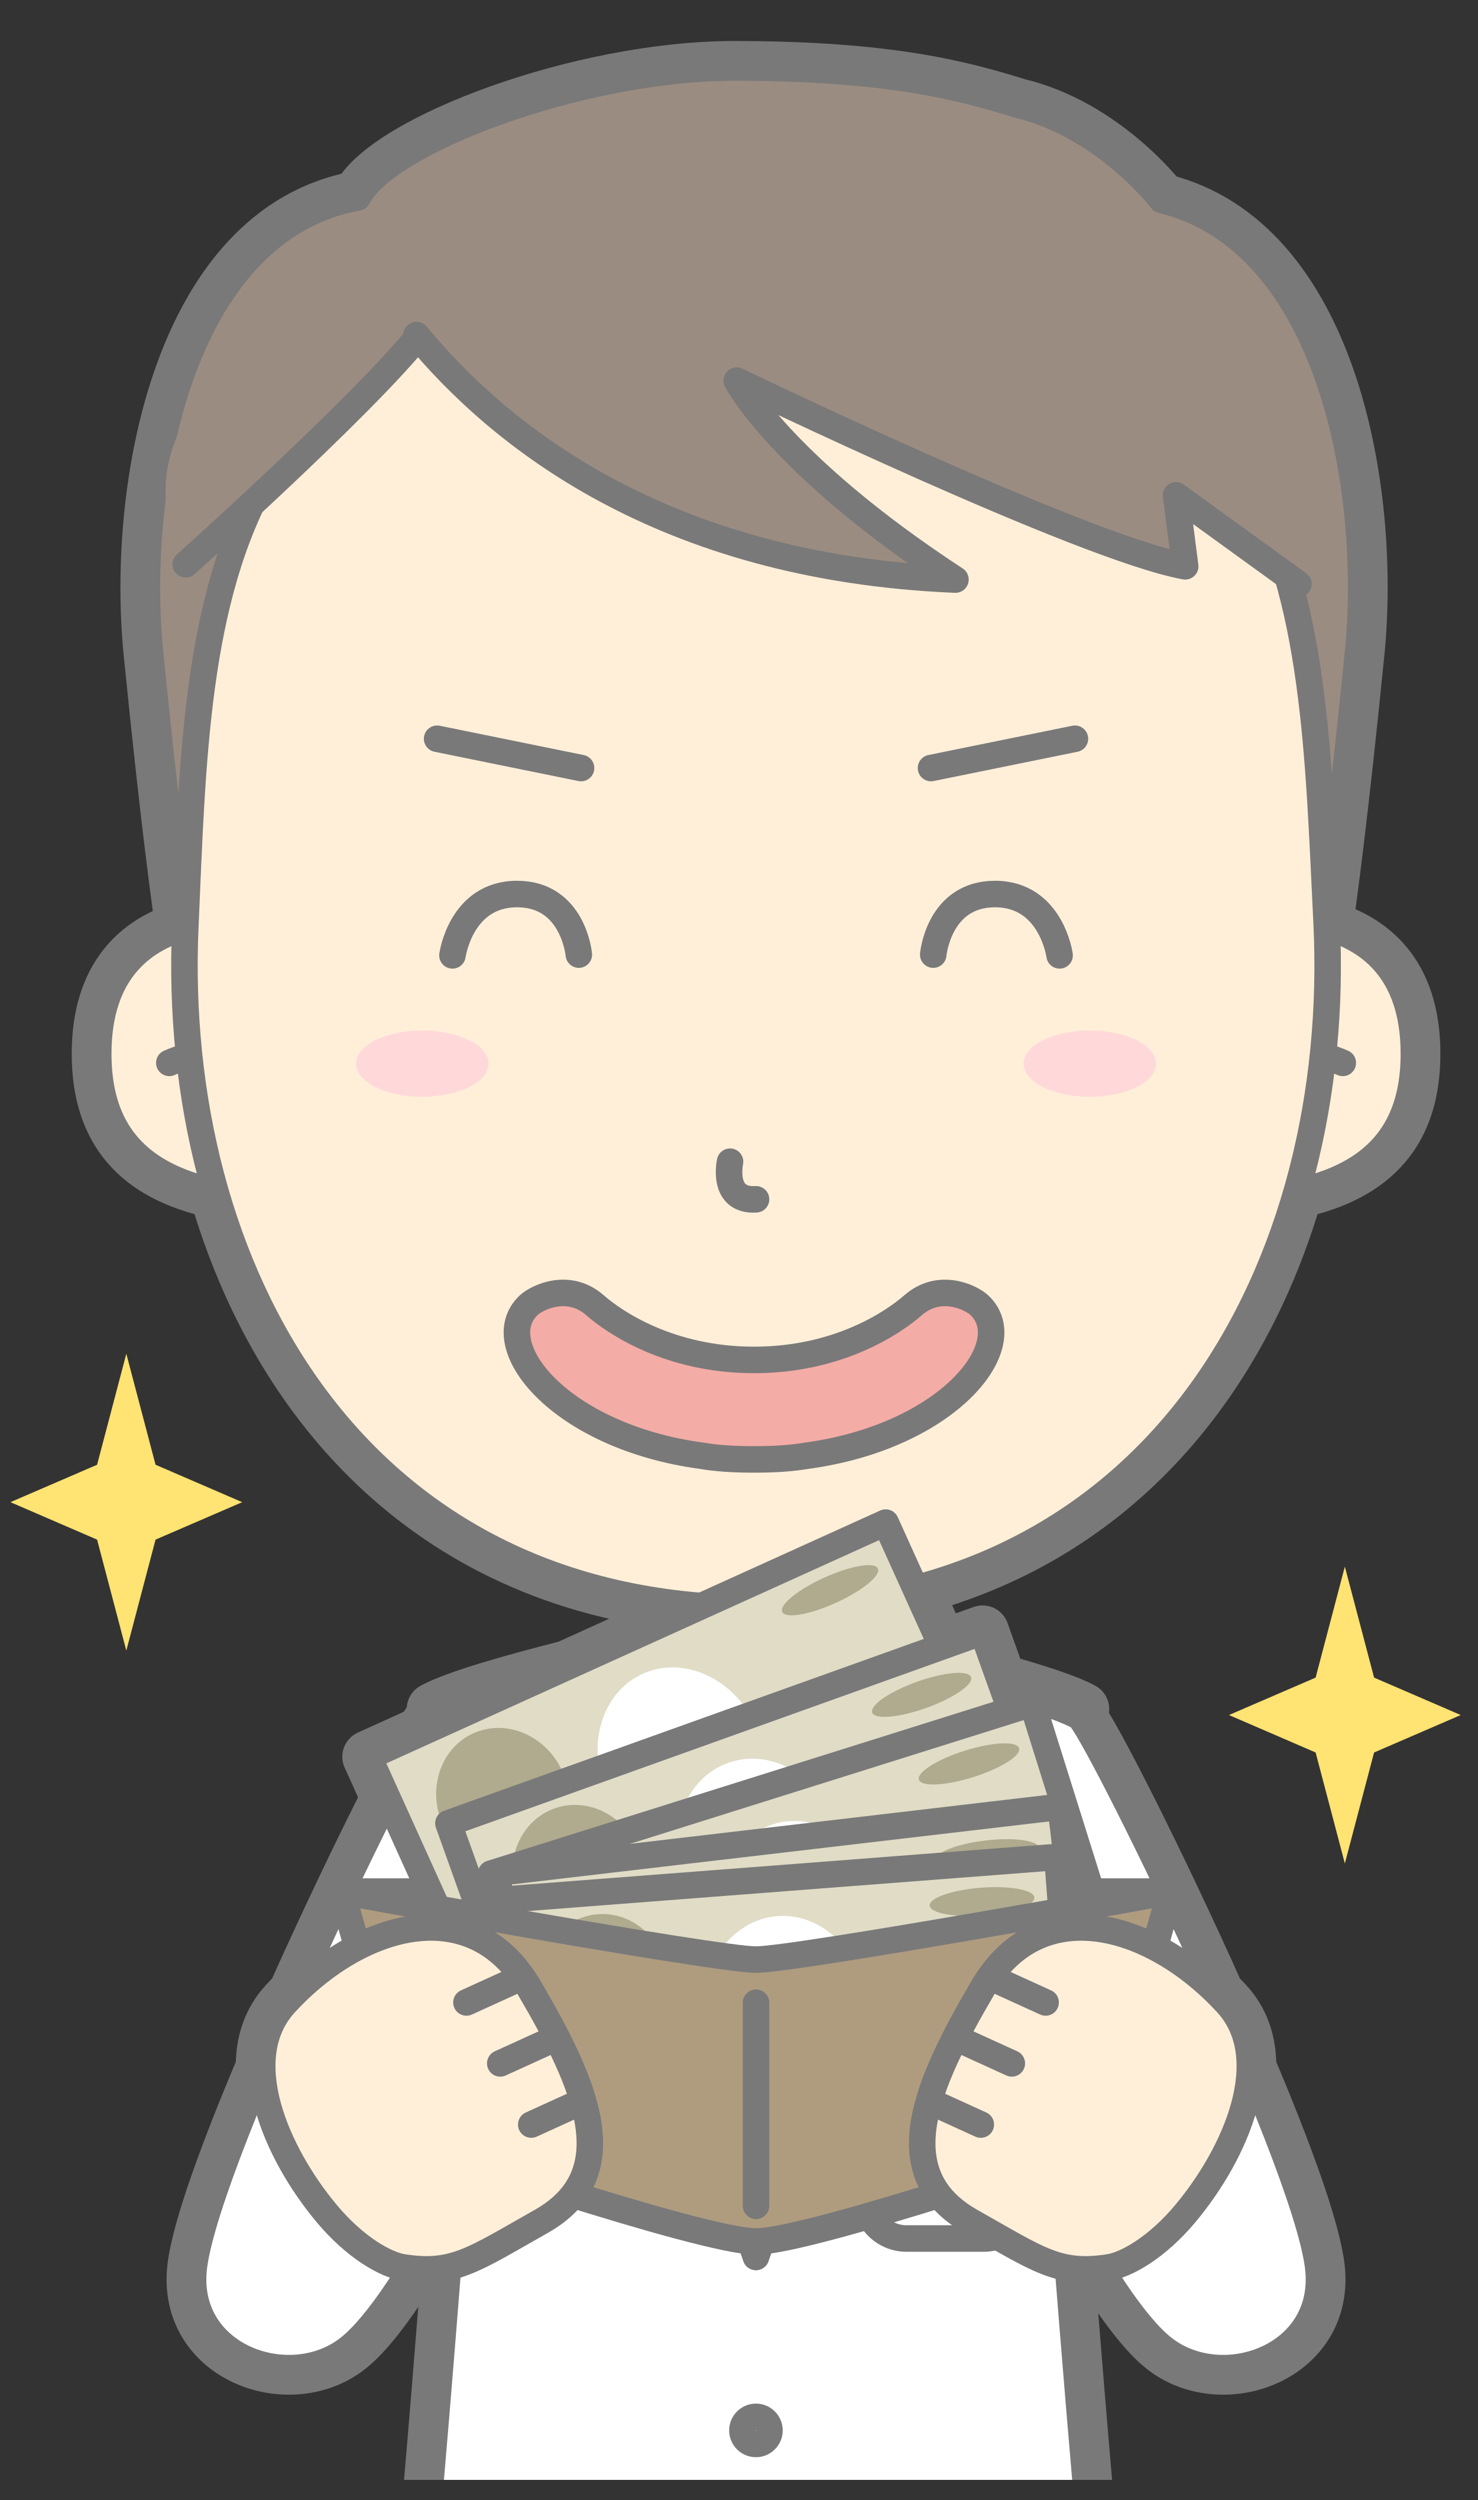
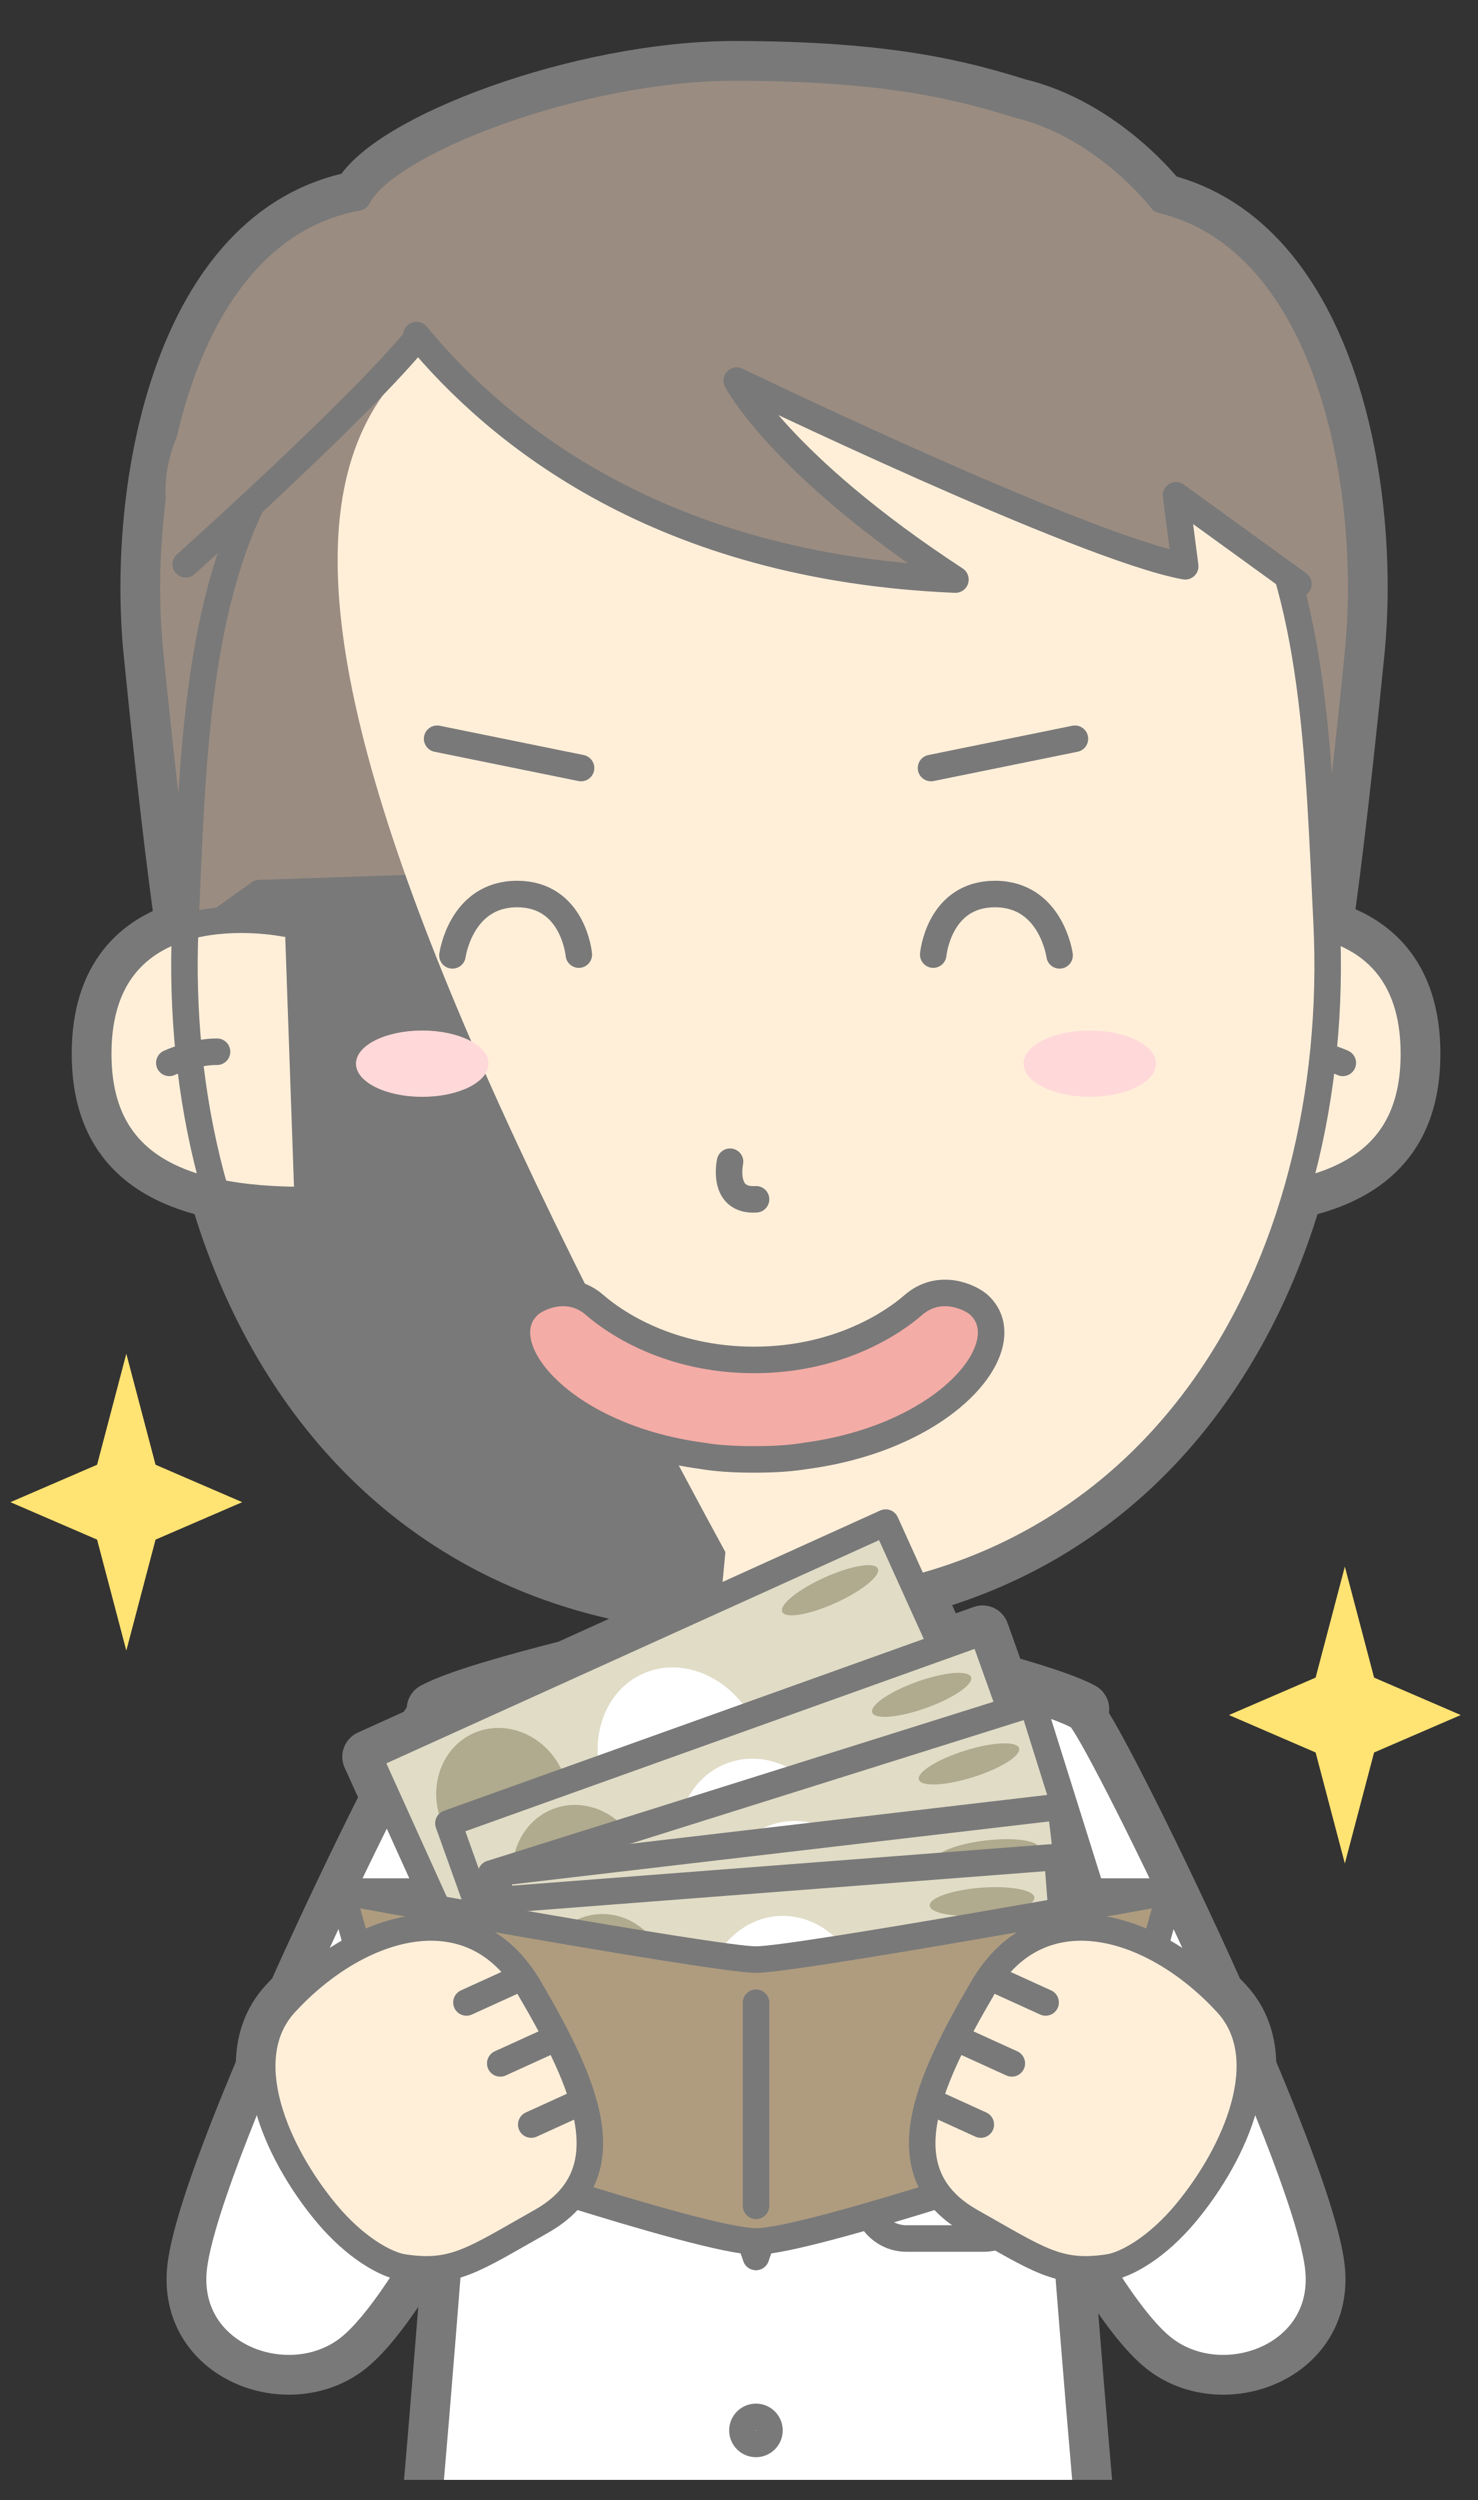
<svg xmlns="http://www.w3.org/2000/svg" version="1.1" x="0" y="0" width="223" height="377" viewBox="0, 0, 223, 377">
  <rect x="0" y="0" width="223" height="377" fill="#333333" stroke="none" />
  <defs>
    <clipPath id="Clip_1">
      <path d="M220.398,1.862 L220.398,373.927 L1.572,373.927 L1.572,1.862 L220.398,1.862 z" />
    </clipPath>
  </defs>
  <g id="Layer_1">
    <g clip-path="url(#Clip_1)">
      <path d="M195.617,179.732 C207.503,177.174 213.326,170.486 213.326,158.889 C213.326,146.729 206.897,141.715 200.185,139.786 C200.177,139.622 200.171,139.458 200.165,139.295 C200.685,135.753 202.39,123.451 204.896,98.385 C207.34,73.927 200.793,36.348 175.268,30.156 C175.268,30.156 166.741,18.96 153.614,15.813 C145.042,13.149 134.076,10.184 110.781,10.184 C87.486,10.184 58.157,21.387 53.98,29.77 C27.154,34.655 20.141,73.385 22.641,98.385 C25.333,125.32 27.101,137.517 27.468,139.943 C20.939,141.976 14.822,147.029 14.822,158.889 C14.822,170.485 20.642,177.173 32.525,179.731 C41.99,212.488 65.935,238.968 105.837,242.165 L85.585,251.334 C77.553,253.367 68.798,255.835 65.368,257.697 L65.611,258.693 C65.533,258.734 65.442,258.775 65.368,258.815 C65.128,258.945 64.55,259.8 63.712,261.237 L55.647,264.888 L58.456,271.094 C54.456,278.971 49.285,289.732 44.402,300.636 C43.946,301.089 43.495,301.552 43.056,302.029 C40.543,304.749 39.536,308.11 39.574,311.714 C34.255,324.292 30.025,335.781 29.263,341.712 C27.517,355.305 43.657,361.13 52.64,354.053 C55.373,351.9 58.697,347.525 62.091,342.049 C64.173,342.275 65.913,342.199 67.605,341.834 C66.626,354.12 65.632,366.437 64.835,375.555 C64.199,382.828 62.29,408.536 60.064,439.072 C55.845,496.906 56.158,572.055 56.158,572.055 L58.21,572.055 L54.646,660.077 L57.867,665.338 L54.015,676.055 L62.983,676.104 C60.491,676.988 58.236,678.179 56.518,679.791 C49.877,686.028 53.972,688.027 53.972,688.027 L85.819,688.027 L85.819,676.228 L87.802,676.239 L100.306,572.055 L112.042,572.055 L114.349,533.723 L116.656,572.055 L128.089,572.055 L140.593,676.239 L142.576,676.228 L142.576,688.027 L174.424,688.027 C174.424,688.027 178.519,686.028 171.878,679.791 C170.161,678.179 167.906,676.988 165.413,676.104 L174.38,676.055 L170.529,665.338 L173.749,660.077 L170.185,572.055 L172.54,572.055 C172.54,572.055 172.812,496.147 168.57,437.851 C166.335,407.141 164.423,381.319 163.788,374.056 C163.019,365.243 162.072,353.611 161.136,341.96 C162.641,342.22 164.212,342.248 166.048,342.049 C169.443,347.525 172.767,351.9 175.499,354.053 C184.483,361.13 200.622,355.305 198.876,341.712 C198.115,335.781 193.884,324.292 188.567,311.714 C188.603,308.111 187.597,304.749 185.084,302.029 C184.644,301.552 184.194,301.089 183.737,300.636 C174.757,280.583 164.808,261.03 162.954,258.984 L163.355,257.697 C161.023,256.431 156.224,254.885 150.868,253.385 L148.251,246.072 L142.092,248.277 L138.116,239.492 C168.618,231.425 187.475,207.905 195.617,179.732" fill="#797979" />
      <path d="M195.617,179.732 C207.503,177.174 213.326,170.486 213.326,158.889 C213.326,146.729 206.897,141.715 200.185,139.786 C200.177,139.622 200.171,139.458 200.165,139.295 C200.685,135.753 202.39,123.451 204.896,98.385 C207.34,73.927 200.793,36.348 175.268,30.156 C175.268,30.156 166.741,18.96 153.614,15.813 C145.042,13.149 134.076,10.184 110.781,10.184 C87.486,10.184 58.157,21.387 53.98,29.77 C27.154,34.655 20.141,73.385 22.641,98.385 C25.333,125.32 27.101,137.517 27.468,139.943 C20.939,141.976 14.822,147.029 14.822,158.889 C14.822,170.485 20.642,177.173 32.525,179.731 C41.99,212.488 65.935,238.968 105.837,242.165 L85.585,251.334 C77.553,253.367 68.798,255.835 65.368,257.697 L65.611,258.693 C65.533,258.734 65.442,258.775 65.368,258.815 C65.128,258.945 64.55,259.8 63.712,261.237 L55.647,264.888 L58.456,271.094 C54.456,278.971 49.285,289.732 44.402,300.636 C43.946,301.089 43.495,301.552 43.056,302.029 C40.543,304.749 39.536,308.11 39.574,311.714 C34.255,324.292 30.025,335.781 29.263,341.712 C27.517,355.305 43.657,361.13 52.64,354.053 C55.373,351.9 58.697,347.525 62.091,342.049 C64.173,342.275 65.913,342.199 67.605,341.834 C66.626,354.12 65.632,366.437 64.835,375.555 C64.199,382.828 62.29,408.536 60.064,439.072 C55.845,496.906 56.158,572.055 56.158,572.055 L58.21,572.055 L54.646,660.077 L57.867,665.338 L54.015,676.055 L62.983,676.104 C60.491,676.988 58.236,678.179 56.518,679.791 C49.877,686.028 53.972,688.027 53.972,688.027 L85.819,688.027 L85.819,676.228 L87.802,676.239 L100.306,572.055 L112.042,572.055 L114.349,533.723 L116.656,572.055 L128.089,572.055 L140.593,676.239 L142.576,676.228 L142.576,688.027 L174.424,688.027 C174.424,688.027 178.519,686.028 171.878,679.791 C170.161,678.179 167.906,676.988 165.413,676.104 L174.38,676.055 L170.529,665.338 L173.749,660.077 L170.185,572.055 L172.54,572.055 C172.54,572.055 172.812,496.147 168.57,437.851 C166.335,407.141 164.423,381.319 163.788,374.056 C163.019,365.243 162.072,353.611 161.136,341.96 C162.641,342.22 164.212,342.248 166.048,342.049 C169.443,347.525 172.767,351.9 175.499,354.053 C184.483,361.13 200.622,355.305 198.876,341.712 C198.115,335.781 193.884,324.292 188.567,311.714 C188.603,308.111 187.597,304.749 185.084,302.029 C184.644,301.552 184.194,301.089 183.737,300.636 C174.757,280.583 164.808,261.03 162.954,258.984 L163.355,257.697 C161.023,256.431 156.224,254.885 150.868,253.385 L148.251,246.072 L142.092,248.277 L138.116,239.492 C168.618,231.425 187.475,207.905 195.617,179.732 z" fill-opacity="0" stroke="#797979" stroke-width="8" stroke-linecap="round" stroke-linejoin="round" />
      <path d="M170.529,665.338 L173.749,660.077 L164.491,431.459 L164.169,401.302 L64.226,401.302 L63.905,431.459 L54.646,660.077 L57.867,665.338 L54.015,676.055 L87.802,676.239 L112.792,468.022 L114.198,466.466 L115.603,468.022 L140.593,676.239 L174.38,676.055 z" fill="#A2A2A2" />
      <path d="M170.529,665.338 L173.749,660.077 L164.491,431.459 L164.169,401.302 L64.226,401.302 L63.905,431.459 L54.646,660.077 L57.867,665.338 L54.015,676.055 L87.802,676.239 L112.792,468.022 L114.198,466.466 L115.603,468.022 L140.593,676.239 L174.38,676.055 L170.529,665.338 z" fill-opacity="0" stroke="#797979" stroke-width="4" stroke-linecap="round" stroke-linejoin="round" />
      <path d="M175.268,30.156 C175.268,30.156 166.741,18.96 153.614,15.813 C145.042,13.149 134.076,10.184 110.781,10.184 C87.486,10.184 58.157,21.387 53.98,29.77 C27.154,34.655 20.141,73.385 22.641,98.385 C25.679,128.771 27.54,140.412 27.54,140.412 L27.595,142.909 L39.128,134.668 L113.769,132.136 L188.409,134.668 L199.942,142.909 L199.996,140.412 C199.996,140.412 201.858,128.771 204.896,98.385 C207.34,73.927 200.793,36.348 175.268,30.156" fill="#9B8C81" />
      <path d="M175.268,30.156 C175.268,30.156 166.741,18.96 153.614,15.813 C145.042,13.149 134.076,10.184 110.781,10.184 C87.486,10.184 58.157,21.387 53.98,29.77 C27.154,34.655 20.141,73.385 22.641,98.385 C25.679,128.771 27.54,140.412 27.54,140.412 L27.595,142.909 L39.128,134.668 L113.769,132.136 L188.409,134.668 L199.942,142.909 L199.996,140.412 C199.996,140.412 201.858,128.771 204.896,98.385 C207.34,73.927 200.793,36.348 175.268,30.156 z" fill-opacity="0" stroke="#797979" stroke-width="4" stroke-linecap="round" stroke-linejoin="round" />
      <path d="M163.355,257.697 C156.361,253.903 127.232,247.579 127.232,247.579 L101.492,247.579 C101.492,247.579 72.362,253.903 65.368,257.697 L75.47,299.305 L150.416,299.305 z" fill="#FFFFFF" />
      <path d="M163.355,257.697 C156.361,253.903 127.232,247.579 127.232,247.579 L101.492,247.579 C101.492,247.579 72.362,253.903 65.368,257.697 L75.47,299.305 L150.416,299.305 L163.355,257.697 z" fill-opacity="0" stroke="#797979" stroke-width="4" stroke-linecap="round" stroke-linejoin="round" />
      <path d="M126.941,247.579 L121.982,247.579 L120.559,232.547 L114.07,228.327 L107.579,232.547 L106.157,247.579 L101.199,247.579 C97.349,255.08 108.96,262.575 108.96,262.575 L114.07,269.93 L119.179,262.575 C119.179,262.575 130.79,255.08 126.941,247.579" fill="#FFEFD9" />
      <path d="M126.941,247.579 L121.982,247.579 L120.559,232.547 L114.07,228.327 L107.579,232.547 L106.157,247.579 L101.199,247.579 C97.349,255.08 108.96,262.575 108.96,262.575 L114.07,269.93 L119.179,262.575 C119.179,262.575 130.79,255.08 126.941,247.579 z" fill-opacity="0" stroke="#797979" stroke-width="4" stroke-linecap="round" stroke-linejoin="round" />
      <path d="M101.491,248.698 C101.491,248.698 72.361,255.021 65.368,258.815 C63.117,260.035 31.483,324.436 29.263,341.712 C27.517,355.305 43.657,361.13 52.64,354.053 C61.334,347.203 76.004,317.893 79.902,302.073" fill="#FFFFFF" />
      <path d="M101.491,248.698 C101.491,248.698 72.361,255.021 65.368,258.815 C63.117,260.035 31.483,324.436 29.263,341.712 C27.517,355.305 43.657,361.13 52.64,354.053 C61.334,347.203 76.004,317.893 79.902,302.073" fill-opacity="0" stroke="#797979" stroke-width="4" stroke-linecap="round" stroke-linejoin="round" />
      <path d="M126.649,248.698 C126.649,248.698 155.779,255.021 162.771,258.815 C165.023,260.035 196.657,324.436 198.876,341.712 C200.622,355.305 184.483,361.13 175.499,354.053 C166.806,347.203 152.135,317.893 148.238,302.073" fill="#FFFFFF" />
      <path d="M126.649,248.698 C126.649,248.698 155.779,255.021 162.771,258.815 C165.023,260.035 196.657,324.436 198.876,341.712 C200.622,355.305 184.483,361.13 175.499,354.053 C166.806,347.203 152.135,317.893 148.238,302.073" fill-opacity="0" stroke="#797979" stroke-width="4" stroke-linecap="round" stroke-linejoin="round" />
      <path d="M71.501,294.305 C71.105,296.054 67.138,349.183 64.835,375.555 C64.199,382.828 62.29,408.536 60.064,439.072 C55.845,496.906 56.158,572.055 56.158,572.055 L112.042,572.055 L114.349,533.723 L116.656,572.055 L172.54,572.055 C172.54,572.055 172.812,496.147 168.57,437.851 C166.335,407.141 164.423,381.319 163.788,374.056 C161.484,347.684 157.593,296.054 157.197,294.305" fill="#FFFFFF" />
      <path d="M71.501,294.305 C71.105,296.054 67.138,349.183 64.835,375.555 C64.199,382.828 62.29,408.536 60.064,439.072 C55.845,496.906 56.158,572.055 56.158,572.055 L112.042,572.055 L114.349,533.723 L116.656,572.055 L172.54,572.055 C172.54,572.055 172.812,496.147 168.57,437.851 C166.335,407.141 164.423,381.319 163.788,374.056 C161.484,347.684 157.593,296.054 157.197,294.305" fill-opacity="0" stroke="#797979" stroke-width="4" stroke-linecap="round" stroke-linejoin="round" />
      <path d="M114.056,321.531 L133.529,256.322 L113.931,258.175 L94.585,256.322 z" fill="#FFFFFF" />
      <path d="M114.056,321.531 L133.529,256.322 L113.931,258.175 L94.585,256.322 L114.056,321.531 z" fill-opacity="0" stroke="#797979" stroke-width="4" stroke-linecap="round" stroke-linejoin="round" />
      <path d="M122.265,245.594 C122.265,245.594 120.343,253.741 114.056,259.197 C114.056,259.197 119.82,256.542 121.915,258.45 C124.011,260.359 132.396,265.607 132.396,265.607 L128.202,248.901 z" fill="#FFFFFF" />
      <path d="M122.265,245.594 C122.265,245.594 120.343,253.741 114.056,259.197 C114.056,259.197 119.82,256.542 121.915,258.45 C124.011,260.359 132.396,265.607 132.396,265.607 L128.202,248.901 L122.265,245.594 z" fill-opacity="0" stroke="#797979" stroke-width="4" stroke-linecap="round" stroke-linejoin="round" />
      <path d="M105.847,245.594 C105.847,245.594 107.769,253.741 114.056,259.197 C114.056,259.197 108.292,256.542 106.197,258.45 C104.101,260.359 95.718,265.607 95.718,265.607 L99.909,248.901 z" fill="#FFFFFF" />
      <path d="M105.847,245.594 C105.847,245.594 107.769,253.741 114.056,259.197 C114.056,259.197 108.292,256.542 106.197,258.45 C104.101,260.359 95.718,265.607 95.718,265.607 L99.909,248.901 L105.847,245.594 z" fill-opacity="0" stroke="#797979" stroke-width="4" stroke-linecap="round" stroke-linejoin="round" />
      <path d="M119.074,268.298 L114.056,267.939 L109.038,268.298 L105.695,301.728 L114.056,325.409 L122.417,301.728 z" fill="#84ADDE" />
      <path d="M119.074,268.298 L114.056,267.939 L109.038,268.298 L105.695,301.728 L114.056,325.409 L122.417,301.728 L119.074,268.298 z" fill-opacity="0" stroke="#797979" stroke-width="4" stroke-linecap="round" stroke-linejoin="round" />
      <path d="M108.441,258.166 L109.081,267.666 C109.081,267.666 111.675,269.541 114.056,269.541 C116.437,269.541 119.031,267.666 119.031,267.666 L119.669,258.166 z" fill="#84ADDE" />
      <path d="M108.441,258.166 L109.081,267.666 C109.081,267.666 111.675,269.541 114.056,269.541 C116.437,269.541 119.031,267.666 119.031,267.666 L119.669,258.166 L108.441,258.166 z" fill-opacity="0" stroke="#797979" stroke-width="4" stroke-linecap="round" stroke-linejoin="round" />
      <path d="M116.097,366.466 C116.097,367.595 115.183,368.507 114.056,368.507 C112.929,368.507 112.015,367.595 112.015,366.466 C112.015,365.339 112.929,364.425 114.056,364.425 C115.183,364.425 116.097,365.339 116.097,366.466" fill="#FFFFFF" />
      <path d="M116.097,366.466 C116.097,367.595 115.183,368.507 114.056,368.507 C112.929,368.507 112.015,367.595 112.015,366.466 C112.015,365.339 112.929,364.425 114.056,364.425 C115.183,364.425 116.097,365.339 116.097,366.466 z" fill-opacity="0" stroke="#797979" stroke-width="4" stroke-linecap="round" stroke-linejoin="round" />
      <path d="M116.097,412.658 C116.097,413.785 115.183,414.699 114.056,414.699 C112.929,414.699 112.015,413.785 112.015,412.658 C112.015,411.53 112.929,410.616 114.056,410.616 C115.183,410.616 116.097,411.53 116.097,412.658" fill="#FFFFFF" />
      <path d="M116.097,412.658 C116.097,413.785 115.183,414.699 114.056,414.699 C112.929,414.699 112.015,413.785 112.015,412.658 C112.015,411.53 112.929,410.616 114.056,410.616 C115.183,410.616 116.097,411.53 116.097,412.658 z" fill-opacity="0" stroke="#797979" stroke-width="4" stroke-linecap="round" stroke-linejoin="round" />
      <path d="M99.708,248.901 L88.722,259.926 L96.722,265.926 L88.39,269.926 L114.056,340.303 z" fill="#FFFFFF" />
      <path d="M99.708,248.901 L88.722,259.926 L96.722,265.926 L88.39,269.926 L114.056,340.303 L99.708,248.901 z" fill-opacity="0" stroke="#797979" stroke-width="4" stroke-linecap="round" stroke-linejoin="round" />
      <path d="M128.406,248.901 L139.39,259.926 L131.39,265.926 L139.724,269.926 L114.056,340.303 z" fill="#FFFFFF" />
      <path d="M128.406,248.901 L139.39,259.926 L131.39,265.926 L139.724,269.926 L114.056,340.303 L128.406,248.901 z" fill-opacity="0" stroke="#797979" stroke-width="4" stroke-linecap="round" stroke-linejoin="round" />
      <path d="M149.079,313.136 C149.079,314.424 148.034,315.469 146.745,315.469 C145.458,315.469 144.413,314.424 144.413,313.136 L144.413,300.802 C144.413,299.514 145.458,298.469 146.745,298.469 C148.034,298.469 149.079,299.514 149.079,300.802 z" fill="#797979" />
      <path d="M149.079,313.136 C149.079,314.424 148.034,315.469 146.745,315.469 C145.458,315.469 144.413,314.424 144.413,313.136 L144.413,300.802 C144.413,299.514 145.458,298.469 146.745,298.469 C148.034,298.469 149.079,299.514 149.079,300.802 L149.079,313.136 z" fill-opacity="0" stroke="#797979" stroke-width="4" stroke-linecap="round" stroke-linejoin="round" />
      <path d="M130.597,310.854 L130.597,331.359 C130.597,334.766 133.361,337.53 136.769,337.53 L148.425,337.53 C151.835,337.53 154.597,334.766 154.597,331.359 L154.597,310.854 z" fill="#FFFFFF" />
      <path d="M130.597,310.854 L130.597,331.359 C130.597,334.766 133.361,337.53 136.769,337.53 L148.425,337.53 C151.835,337.53 154.597,334.766 154.597,331.359 L154.597,310.854 L130.597,310.854 z" fill-opacity="0" stroke="#797979" stroke-width="4" stroke-linecap="round" stroke-linejoin="round" />
      <path d="M149.14,316.636 C149.14,317.924 148.794,318.969 148.367,318.969 C147.943,318.969 147.597,317.924 147.597,316.636 L147.597,304.302 C147.597,303.014 147.943,301.969 148.367,301.969 C148.794,301.969 149.14,303.014 149.14,304.302 z" fill="#797979" />
      <path d="M149.14,316.636 C149.14,317.924 148.794,318.969 148.367,318.969 C147.943,318.969 147.597,317.924 147.597,316.636 L147.597,304.302 C147.597,303.014 147.943,301.969 148.367,301.969 C148.794,301.969 149.14,303.014 149.14,304.302 L149.14,316.636 z" fill-opacity="0" stroke="#797979" stroke-width="4" stroke-linecap="round" stroke-linejoin="round" />
      <path d="M42.964,139.253 C42.964,139.253 14.822,133.446 14.822,158.889 C14.822,173.856 24.509,180.652 44.427,180.937" fill="#FFEFD9" />
      <path d="M42.964,139.253 C42.964,139.253 14.822,133.446 14.822,158.889 C14.822,173.856 24.509,180.652 44.427,180.937" fill-opacity="0" stroke="#797979" stroke-width="4" stroke-linecap="round" stroke-linejoin="round" />
      <path d="M25.546,160.266 C25.546,160.266 29.234,158.563 32.749,158.584" fill="#FFEFD9" />
      <path d="M25.546,160.266 C25.546,160.266 29.234,158.563 32.749,158.584" fill-opacity="0" stroke="#797979" stroke-width="4" stroke-linecap="round" stroke-linejoin="round" />
      <path d="M185.183,139.253 C185.183,139.253 213.326,133.446 213.326,158.889 C213.326,173.856 203.636,180.652 183.718,180.937" fill="#FFEFD9" />
      <path d="M185.183,139.253 C185.183,139.253 213.326,133.446 213.326,158.889 C213.326,173.856 203.636,180.652 183.718,180.937" fill-opacity="0" stroke="#797979" stroke-width="4" stroke-linecap="round" stroke-linejoin="round" />
      <path d="M202.601,160.266 C202.601,160.266 198.911,158.563 195.396,158.584" fill="#FFEFD9" />
      <path d="M202.601,160.266 C202.601,160.266 198.911,158.563 195.396,158.584" fill-opacity="0" stroke="#797979" stroke-width="4" stroke-linecap="round" stroke-linejoin="round" />
-       <path d="M200.156,139.059 C202.687,190.307 175.534,242.49 114.074,242.49 C52.902,242.49 25.716,190.799 27.956,139.786 C30.14,90.092 29.658,41.039 114.074,41.039 C198.488,41.039 197.712,89.614 200.156,139.059" fill="#FFEFD9" />
+       <path d="M200.156,139.059 C202.687,190.307 175.534,242.49 114.074,242.49 C30.14,90.092 29.658,41.039 114.074,41.039 C198.488,41.039 197.712,89.614 200.156,139.059" fill="#FFEFD9" />
      <path d="M200.156,139.059 C202.687,190.307 175.534,242.49 114.074,242.49 C52.902,242.49 25.716,190.799 27.956,139.786 C30.14,90.092 29.658,41.039 114.074,41.039 C198.488,41.039 197.712,89.614 200.156,139.059 z" fill-opacity="0" stroke="#797979" stroke-width="4" stroke-linecap="round" stroke-linejoin="round" />
      <path d="M28.019,85.09 C28.019,85.09 59.189,57.214 64.872,48.315 L63.509,37.025 C63.509,37.025 12.157,56.242 28.019,85.09" fill="#9B8C81" />
      <path d="M28.019,85.09 C28.019,85.09 59.189,57.214 64.872,48.315" fill="#9C8A76" />
      <path d="M28.019,85.09 C28.019,85.09 59.189,57.214 64.872,48.315" fill-opacity="0" stroke="#797979" stroke-width="4" stroke-linecap="round" stroke-linejoin="round" />
      <path d="M195.907,88.055 L177.438,74.685 L178.823,85.389 C163.457,82.624 111.157,57.388 111.157,57.388 C111.157,57.388 117.657,70.055 144.157,87.389 C99.657,85.555 68.907,58.555 56.603,43.657 C56.603,43.657 52.407,35.805 57.157,31.805 C61.907,27.805 92.845,10.964 130.157,16.805 C167.468,22.646 185.657,43.055 191.907,57.805 C198.157,72.555 195.907,88.055 195.907,88.055" fill="#9B8C81" />
      <path d="M62.833,50.513 C75.137,65.411 99.657,85.555 144.157,87.389 C117.657,70.055 111.157,57.388 111.157,57.388 C111.157,57.388 163.457,82.624 178.823,85.389 L177.438,74.685 L195.907,88.055" fill-opacity="0" stroke="#797979" stroke-width="4" stroke-linecap="round" stroke-linejoin="round" />
      <path d="M65.952,111.392 L87.669,115.808" fill-opacity="0" stroke="#797979" stroke-width="4" stroke-linecap="round" stroke-linejoin="round" />
      <path d="M162.186,111.392 L140.469,115.808" fill-opacity="0" stroke="#797979" stroke-width="4" stroke-linecap="round" stroke-linejoin="round" />
      <path d="M110.151,175.169 C110.151,175.169 108.818,181.169 114.07,180.836" fill-opacity="0" stroke="#797979" stroke-width="4" stroke-linecap="round" stroke-linejoin="round" />
      <path d="M147.767,196.805 C146.515,195.626 141.767,193.305 137.767,196.805 C134.792,199.408 126.517,205.055 113.767,205.055 C101.017,205.055 92.742,199.408 89.767,196.805 C85.767,193.305 81.02,195.626 79.767,196.805 C73.448,202.75 84.421,216.627 105.917,219.514 C107.962,219.859 110.471,220.055 113.517,220.055 C113.601,220.055 113.683,220.05 113.767,220.05 C113.851,220.05 113.933,220.055 114.017,220.055 C117.063,220.055 119.572,219.859 121.617,219.514 C143.113,216.627 154.086,202.75 147.767,196.805" fill="#F4ACA6" />
      <path d="M147.767,196.805 C146.515,195.626 141.767,193.305 137.767,196.805 C134.792,199.408 126.517,205.055 113.767,205.055 C101.017,205.055 92.742,199.408 89.767,196.805 C85.767,193.305 81.02,195.626 79.767,196.805 C73.448,202.75 84.421,216.627 105.917,219.514 C107.962,219.859 110.471,220.055 113.517,220.055 C113.601,220.055 113.683,220.05 113.767,220.05 C113.851,220.05 113.933,220.055 114.017,220.055 C117.063,220.055 119.572,219.859 121.617,219.514 C143.113,216.627 154.086,202.75 147.767,196.805 z" fill-opacity="0" stroke="#797979" stroke-width="4" stroke-linecap="round" stroke-linejoin="round" />
      <path d="M68.267,144.055 C68.267,144.055 69.517,134.805 78.017,134.805 C86.517,134.805 87.333,143.938 87.333,143.938" fill-opacity="0" stroke="#797979" stroke-width="4" stroke-linecap="round" stroke-linejoin="round" />
      <path d="M159.872,144.055 C159.872,144.055 158.622,134.805 150.122,134.805 C141.622,134.805 140.806,143.938 140.806,143.938" fill-opacity="0" stroke="#797979" stroke-width="4" stroke-linecap="round" stroke-linejoin="round" />
      <path d="M73.71,160.385 C73.71,163.147 69.234,165.385 63.71,165.385 C58.187,165.385 53.71,163.147 53.71,160.385 C53.71,157.623 58.187,155.385 63.71,155.385 C69.234,155.385 73.71,157.623 73.71,160.385" fill="#FFD9D9" />
      <path d="M154.429,160.385 C154.429,163.147 158.908,165.385 164.429,165.385 C169.952,165.385 174.429,163.147 174.429,160.385 C174.429,157.623 169.952,155.385 164.429,155.385 C158.908,155.385 154.429,157.623 154.429,160.385" fill="#FFD9D9" />
      <path d="M52.445,285.223 L175.695,285.223 C175.695,285.223 124.445,298.223 115.445,298.223 C106.445,298.223 52.445,285.223 52.445,285.223" fill="#AF9C7F" />
      <path d="M52.445,285.223 L175.695,285.223 C175.695,285.223 124.445,298.223 115.445,298.223 C106.445,298.223 52.445,285.223 52.445,285.223 z" fill-opacity="0" stroke="#797979" stroke-width="4" stroke-linecap="round" stroke-linejoin="round" />
      <path d="M150.085,265.934 L72.104,301.236 L55.647,264.888 L133.63,229.582 z" fill="#E0DCC6" />
      <path d="M150.085,265.934 L72.104,301.236 L55.647,264.888 L133.63,229.582 L150.085,265.934 z" fill-opacity="0" stroke="#797979" stroke-width="4" stroke-linecap="round" stroke-linejoin="round" />
      <path d="M114.113,260.317 C117.369,267.515 114.977,275.626 108.767,278.438 C102.554,281.25 94.877,277.699 91.618,270.5 C88.361,263.303 90.752,255.192 96.968,252.379 C103.181,249.566 110.857,253.119 114.113,260.317" fill="#FFFFFF" />
      <path d="M84.841,267.077 C87.288,272.483 85.243,278.688 80.274,280.94 C75.308,283.185 69.293,280.629 66.844,275.223 C64.4,269.815 66.444,263.608 71.412,261.358 C76.379,259.112 82.393,261.669 84.841,267.077" fill="#B0AA8E" />
      <path d="M74.979,280.842 C74.979,280.842 72.109,287.502 77.935,295.648 L93.263,288.707 C93.263,288.707 89.57,280.232 83.909,276.466 z" fill="#B0AA8E" />
      <path d="M132.455,236.515 C132.933,237.565 130.086,239.879 126.101,241.689 C122.113,243.49 118.496,244.104 118.025,243.049 C117.543,241.999 120.39,239.683 124.376,237.874 C128.363,236.074 131.979,235.461 132.455,236.515" fill="#B0AA8E" />
      <path d="M161.697,283.639 L81.104,312.486 L67.657,274.92 L148.251,246.072 z" fill="#E0DCC6" />
      <path d="M161.697,283.639 L81.104,312.486 L67.657,274.92 L148.251,246.072 L161.697,283.639 z" fill-opacity="0" stroke="#797979" stroke-width="4" stroke-linecap="round" stroke-linejoin="round" />
      <path d="M126.3,275.117 C128.96,282.557 125.916,290.446 119.498,292.742 C113.077,295.041 105.715,290.878 103.053,283.438 C100.39,276 103.433,268.11 109.857,265.812 C116.277,263.513 123.64,267.679 126.3,275.117" fill="#FFFFFF" />
      <path d="M96.576,279.476 C98.576,285.063 96.033,291.08 90.897,292.921 C85.765,294.754 79.978,291.718 77.975,286.132 C75.98,280.542 78.522,274.523 83.657,272.684 C88.79,270.848 94.576,273.886 96.576,279.476" fill="#B0AA8E" />
      <path d="M85.627,292.394 C85.627,292.394 82.226,298.798 87.37,307.39 L103.212,301.718 C103.212,301.718 100.219,292.971 94.883,288.757 z" fill="#B0AA8E" />
      <path d="M146.517,252.885 C146.907,253.97 143.881,256.046 139.763,257.525 C135.642,258.996 131.988,259.314 131.603,258.225 C131.208,257.139 134.233,255.062 138.355,253.583 C142.474,252.113 146.127,251.797 146.517,252.885" fill="#B0AA8E" />
      <path d="M167.718,294.924 L86.052,320.577 L74.092,282.512 L155.759,256.856 z" fill="#E0DCC6" />
      <path d="M167.718,294.924 L86.052,320.577 L74.092,282.512 L155.759,256.856 L167.718,294.924 z" fill-opacity="0" stroke="#797979" stroke-width="4" stroke-linecap="round" stroke-linejoin="round" />
      <path d="M132.683,285.016 C135.049,292.554 131.697,300.317 125.194,302.361 C118.687,304.405 111.493,299.954 109.126,292.415 C106.758,284.879 110.11,277.115 116.618,275.071 C123.124,273.027 130.318,277.479 132.683,285.016" fill="#FFFFFF" />
      <path d="M102.811,288.202 C104.588,293.863 101.812,299.776 96.607,301.413 C91.408,303.043 85.743,299.782 83.962,294.121 C82.188,288.457 84.965,282.542 90.168,280.907 C95.369,279.275 101.032,282.537 102.811,288.202" fill="#B0AA8E" />
-       <path d="M91.363,300.679 C91.363,300.679 87.711,306.944 92.515,315.732 L108.567,310.688 C108.567,310.688 105.92,301.829 100.754,297.409 z" fill="#B0AA8E" />
      <path d="M153.758,263.596 C154.105,264.696 151.001,266.651 146.827,267.966 C142.652,269.275 138.988,269.449 138.646,268.345 C138.294,267.244 141.399,265.287 145.575,263.972 C149.748,262.664 153.412,262.493 153.758,263.596" fill="#B0AA8E" />
      <path d="M164.685,312.054 L79.665,322.013 L75.021,282.384 L160.042,272.422 z" fill="#E0DCC6" />
      <path d="M164.685,312.054 L79.665,322.013 L75.021,282.384 L160.042,272.422 L164.685,312.054 z" fill-opacity="0" stroke="#797979" stroke-width="4" stroke-linecap="round" stroke-linejoin="round" />
      <path d="M132.116,295.781 C133.033,303.628 128.29,310.628 121.519,311.423 C114.745,312.216 108.509,306.501 107.591,298.654 C106.671,290.807 111.413,283.804 118.189,283.012 C124.962,282.218 131.199,287.934 132.116,295.781" fill="#FFFFFF" />
      <path d="M102.173,293.336 C102.863,299.228 99.032,304.519 93.613,305.157 C88.201,305.787 83.244,301.526 82.551,295.632 C81.865,289.737 85.698,284.444 91.115,283.808 C96.529,283.175 101.483,287.438 102.173,293.336" fill="#B0AA8E" />
      <path d="M88.597,303.455 C88.597,303.455 83.841,308.928 86.919,318.458 L103.63,316.5 C103.63,316.5 102.685,307.303 98.434,301.997 z" fill="#B0AA8E" />
      <path d="M156.818,278.671 C156.952,279.816 153.539,281.157 149.193,281.67 C144.847,282.176 141.214,281.663 141.085,280.516 C140.945,279.368 144.36,278.026 148.708,277.512 C153.053,277.007 156.683,277.523 156.818,278.671" fill="#B0AA8E" />
      <path d="M162.599,319.786 L77.249,326.354 L74.185,286.571 L159.536,280 z" fill="#E0DCC6" />
      <path d="M162.599,319.786 L77.249,326.354 L74.185,286.571 L159.536,280 L162.599,319.786 z" fill-opacity="0" stroke="#797979" stroke-width="4" stroke-linecap="round" stroke-linejoin="round" />
      <path d="M130.701,302.229 C131.306,310.107 126.287,316.912 119.492,317.438 C112.693,317.959 106.688,312.002 106.081,304.124 C105.476,296.246 110.493,289.438 117.294,288.916 C124.093,288.392 130.097,294.352 130.701,302.229" fill="#FFFFFF" />
      <path d="M100.88,298.594 C101.335,304.51 97.296,309.644 91.856,310.065 C86.423,310.48 81.64,306.024 81.184,300.109 C80.732,294.191 84.771,289.054 90.21,288.633 C95.646,288.218 100.425,292.674 100.88,298.594" fill="#B0AA8E" />
      <path d="M86.911,308.165 C86.911,308.165 81.943,313.446 84.64,323.091 L101.414,321.799 C101.414,321.799 100.835,312.571 96.799,307.1 z" fill="#B0AA8E" />
      <path d="M156.067,286.116 C156.156,287.267 152.691,288.47 148.327,288.81 C143.964,289.142 140.355,288.485 140.273,287.333 C140.177,286.181 143.642,284.975 148.008,284.635 C152.37,284.304 155.977,284.963 156.067,286.116" fill="#B0AA8E" />
      <path d="M114.07,295.476 C108.07,295.476 51.57,285.223 51.57,285.223 L62.07,322.976 C62.07,322.976 105.82,337.976 114.07,337.976 C122.32,337.976 166.07,322.976 166.07,322.976 L176.57,285.223 C176.57,285.223 120.07,295.476 114.07,295.476" fill="#AF9C7F" />
      <path d="M114.07,295.476 C108.07,295.476 51.57,285.223 51.57,285.223 L62.07,322.976 C62.07,322.976 105.82,337.976 114.07,337.976 C122.32,337.976 166.07,322.976 166.07,322.976 L176.57,285.223 C176.57,285.223 120.07,295.476 114.07,295.476 z" fill-opacity="0" stroke="#797979" stroke-width="4" stroke-linecap="round" stroke-linejoin="round" />
      <path d="M114.07,301.976 L114.07,332.601" fill="#AF9C7F" />
      <path d="M114.07,301.976 L114.07,332.601" fill-opacity="0" stroke="#797979" stroke-width="4" stroke-linecap="round" stroke-linejoin="round" />
      <path d="M60.828,341.885 C68.486,343.06 71.381,340.743 81.62,334.977 C94.381,327.79 88.457,314.403 79.839,299.71 C71.224,285.021 54.262,289.886 43.056,302.029 C35.369,310.351 41.713,324.649 49.208,333.664 C53.664,339.025 58.317,341.499 60.828,341.885" fill="#FFEFD9" />
      <path d="M60.828,341.885 C68.486,343.06 71.381,340.743 81.62,334.977 C94.381,327.79 88.457,314.403 79.839,299.71 C71.224,285.021 54.262,289.886 43.056,302.029 C35.369,310.351 41.713,324.649 49.208,333.664 C53.664,339.025 58.317,341.499 60.828,341.885 z" fill-opacity="0" stroke="#797979" stroke-width="4" stroke-linecap="round" stroke-linejoin="round" />
      <path d="M70.376,301.938 L77.097,298.879" fill="#FFEFD9" />
      <path d="M70.376,301.938 L77.097,298.879" fill-opacity="0" stroke="#797979" stroke-width="4" stroke-linecap="round" stroke-linejoin="round" />
      <path d="M75.477,311.126 L82.196,308.067" fill="#FFEFD9" />
      <path d="M75.477,311.126 L82.196,308.067" fill-opacity="0" stroke="#797979" stroke-width="4" stroke-linecap="round" stroke-linejoin="round" />
      <path d="M80.155,320.351 L86.875,317.291" fill="#FFEFD9" />
      <path d="M80.155,320.351 L86.875,317.291" fill-opacity="0" stroke="#797979" stroke-width="4" stroke-linecap="round" stroke-linejoin="round" />
      <path d="M167.311,341.885 C159.654,343.06 156.758,340.743 146.519,334.977 C133.758,327.79 139.683,314.403 148.3,299.71 C156.915,285.021 173.877,289.886 185.084,302.029 C192.77,310.351 186.426,324.649 178.931,333.664 C174.475,339.025 169.823,341.499 167.311,341.885" fill="#FFEFD9" />
      <path d="M167.311,341.885 C159.654,343.06 156.758,340.743 146.519,334.977 C133.758,327.79 139.683,314.403 148.3,299.71 C156.915,285.021 173.877,289.886 185.084,302.029 C192.77,310.351 186.426,324.649 178.931,333.664 C174.475,339.025 169.823,341.499 167.311,341.885 z" fill-opacity="0" stroke="#797979" stroke-width="4" stroke-linecap="round" stroke-linejoin="round" />
      <path d="M157.763,301.938 L151.043,298.879" fill="#FFEFD9" />
      <path d="M157.763,301.938 L151.043,298.879" fill-opacity="0" stroke="#797979" stroke-width="4" stroke-linecap="round" stroke-linejoin="round" />
      <path d="M152.662,311.126 L145.944,308.067" fill="#FFEFD9" />
      <path d="M152.662,311.126 L145.944,308.067" fill-opacity="0" stroke="#797979" stroke-width="4" stroke-linecap="round" stroke-linejoin="round" />
      <path d="M147.985,320.351 L141.265,317.291" fill="#FFEFD9" />
      <path d="M147.985,320.351 L141.265,317.291" fill-opacity="0" stroke="#797979" stroke-width="4" stroke-linecap="round" stroke-linejoin="round" />
      <path d="M208.808,258.599 L202.91,236.217 L197.013,258.599 L202.91,280.983 z" fill="#FFE373" />
      <path d="M202.91,251.053 L185.423,258.599 L202.91,266.151 L220.398,258.599 z" fill="#FFE373" />
      <path d="M24.956,226.503 L19.059,204.121 L13.161,226.503 L19.059,248.887 z" fill="#FFE373" />
      <path d="M19.059,218.957 L1.572,226.503 L19.059,234.055 L36.546,226.503 z" fill="#FFE373" />
    </g>
  </g>
</svg>